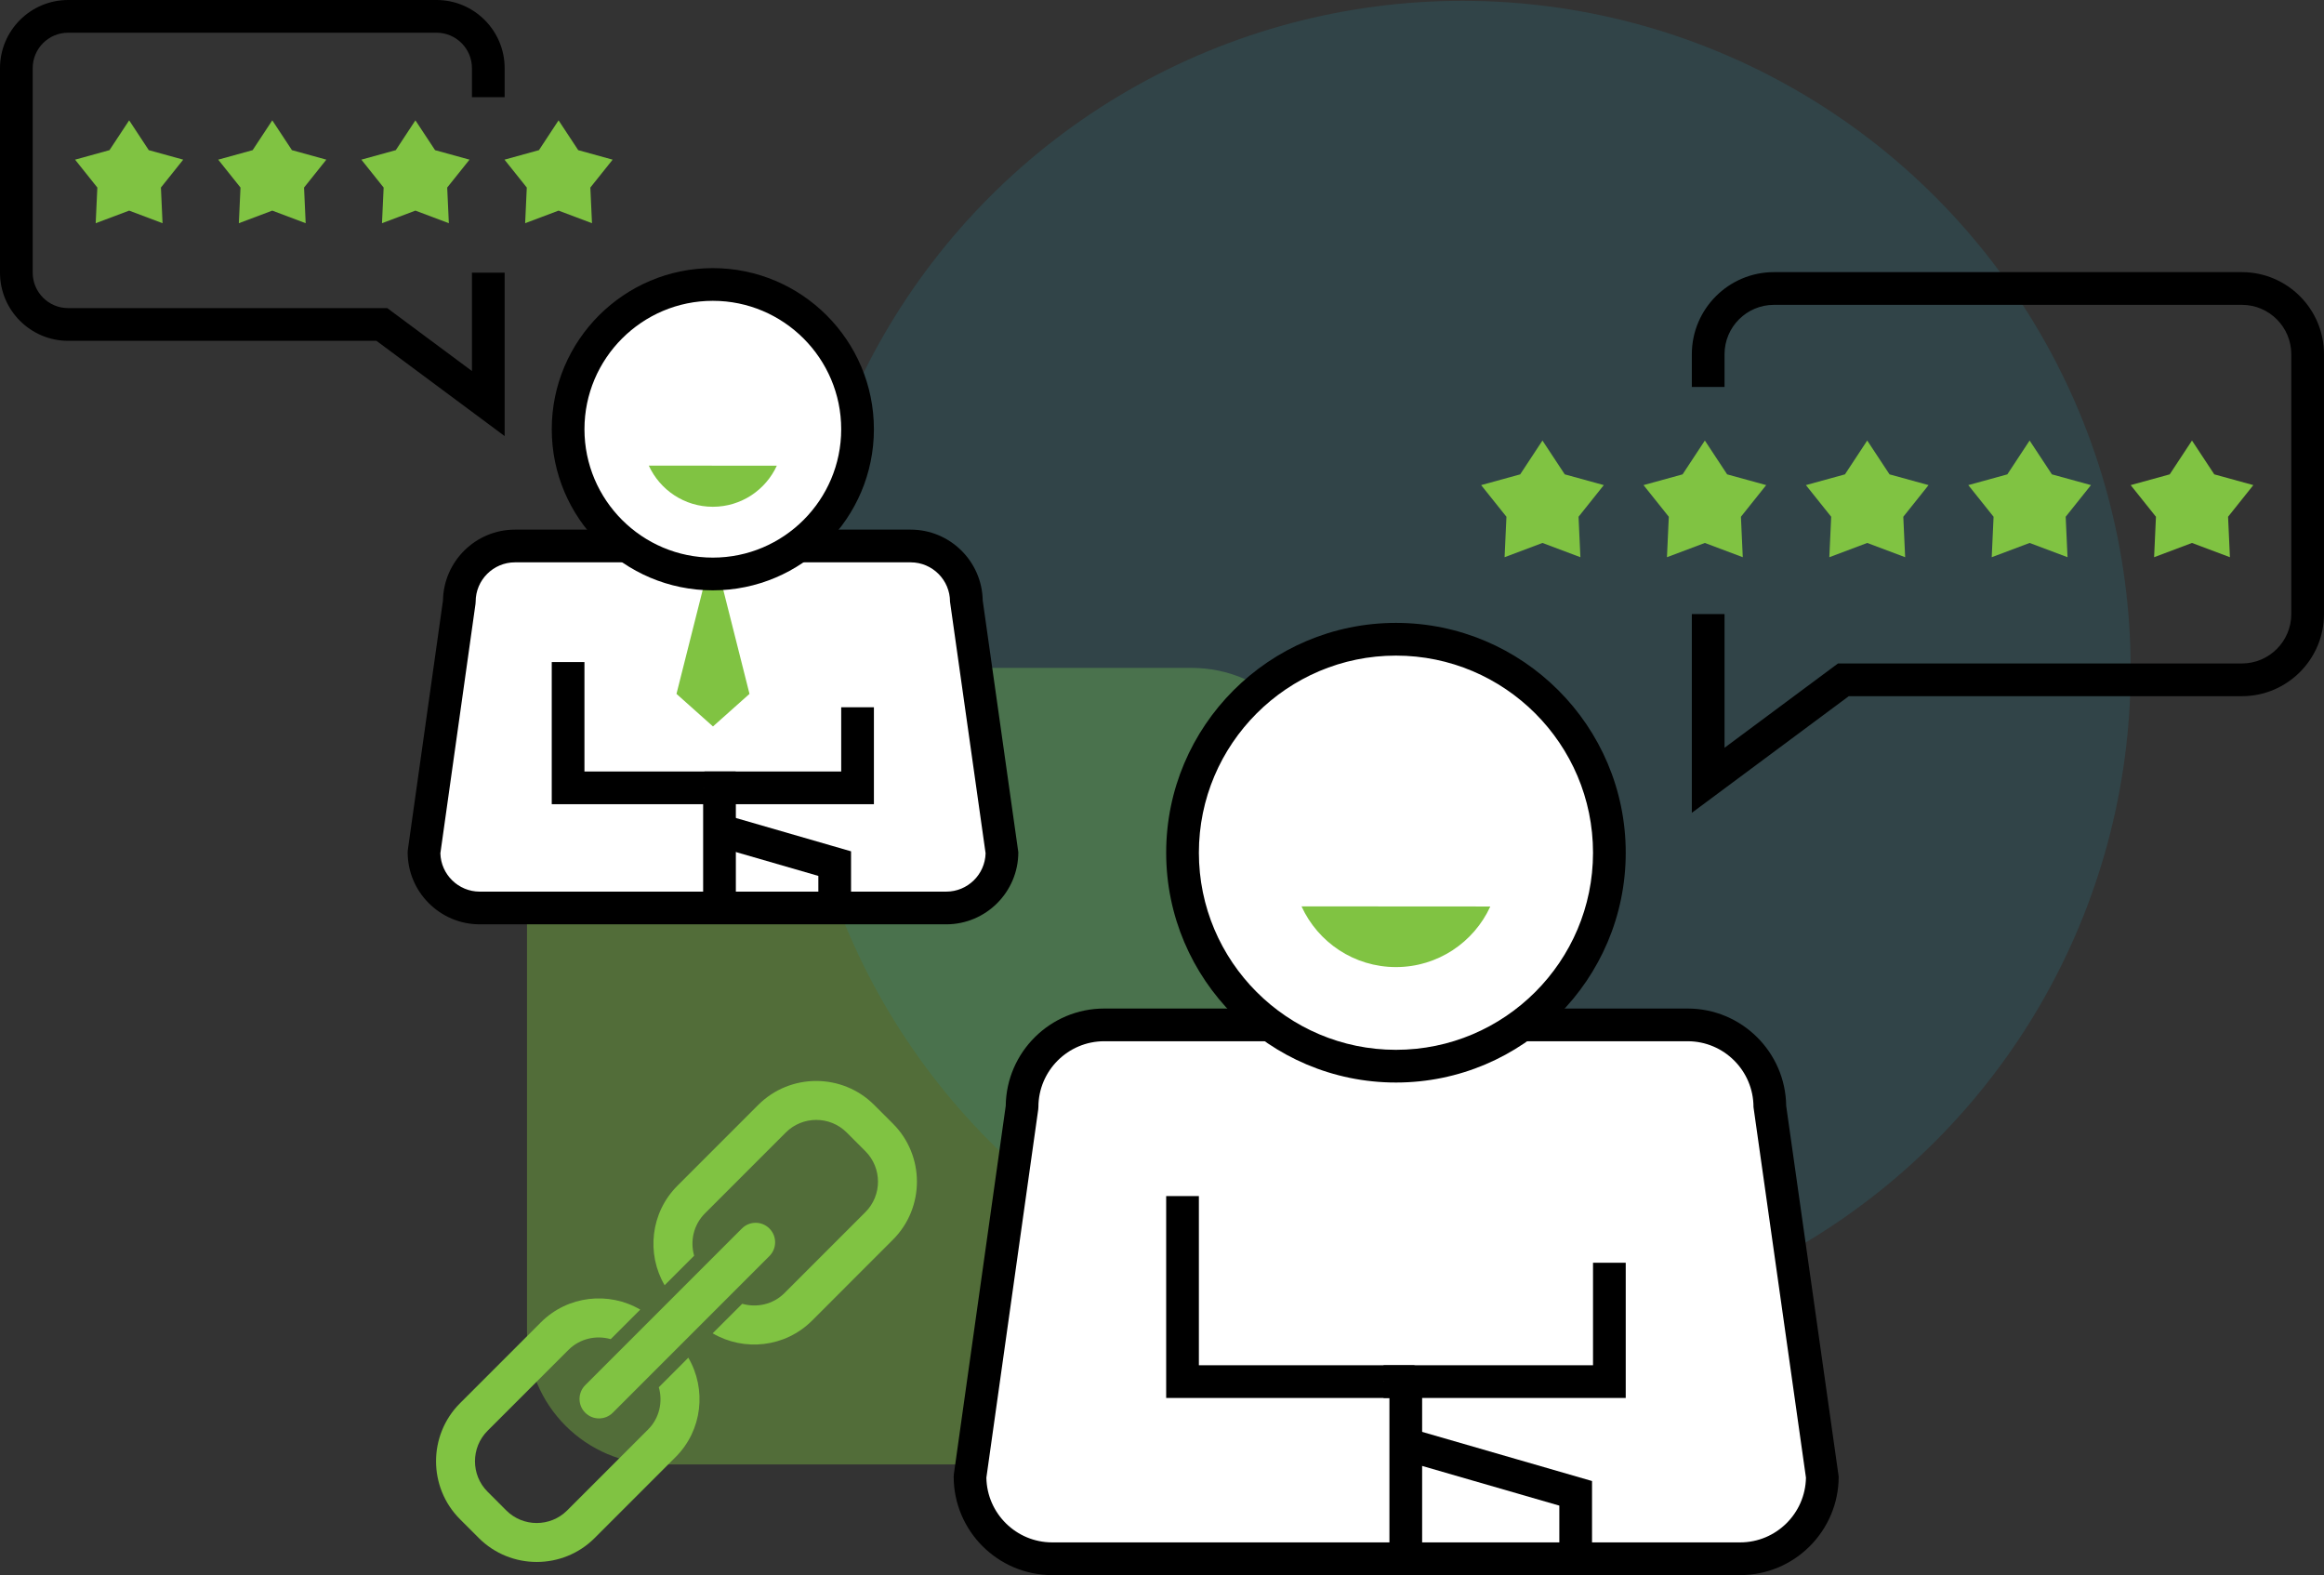
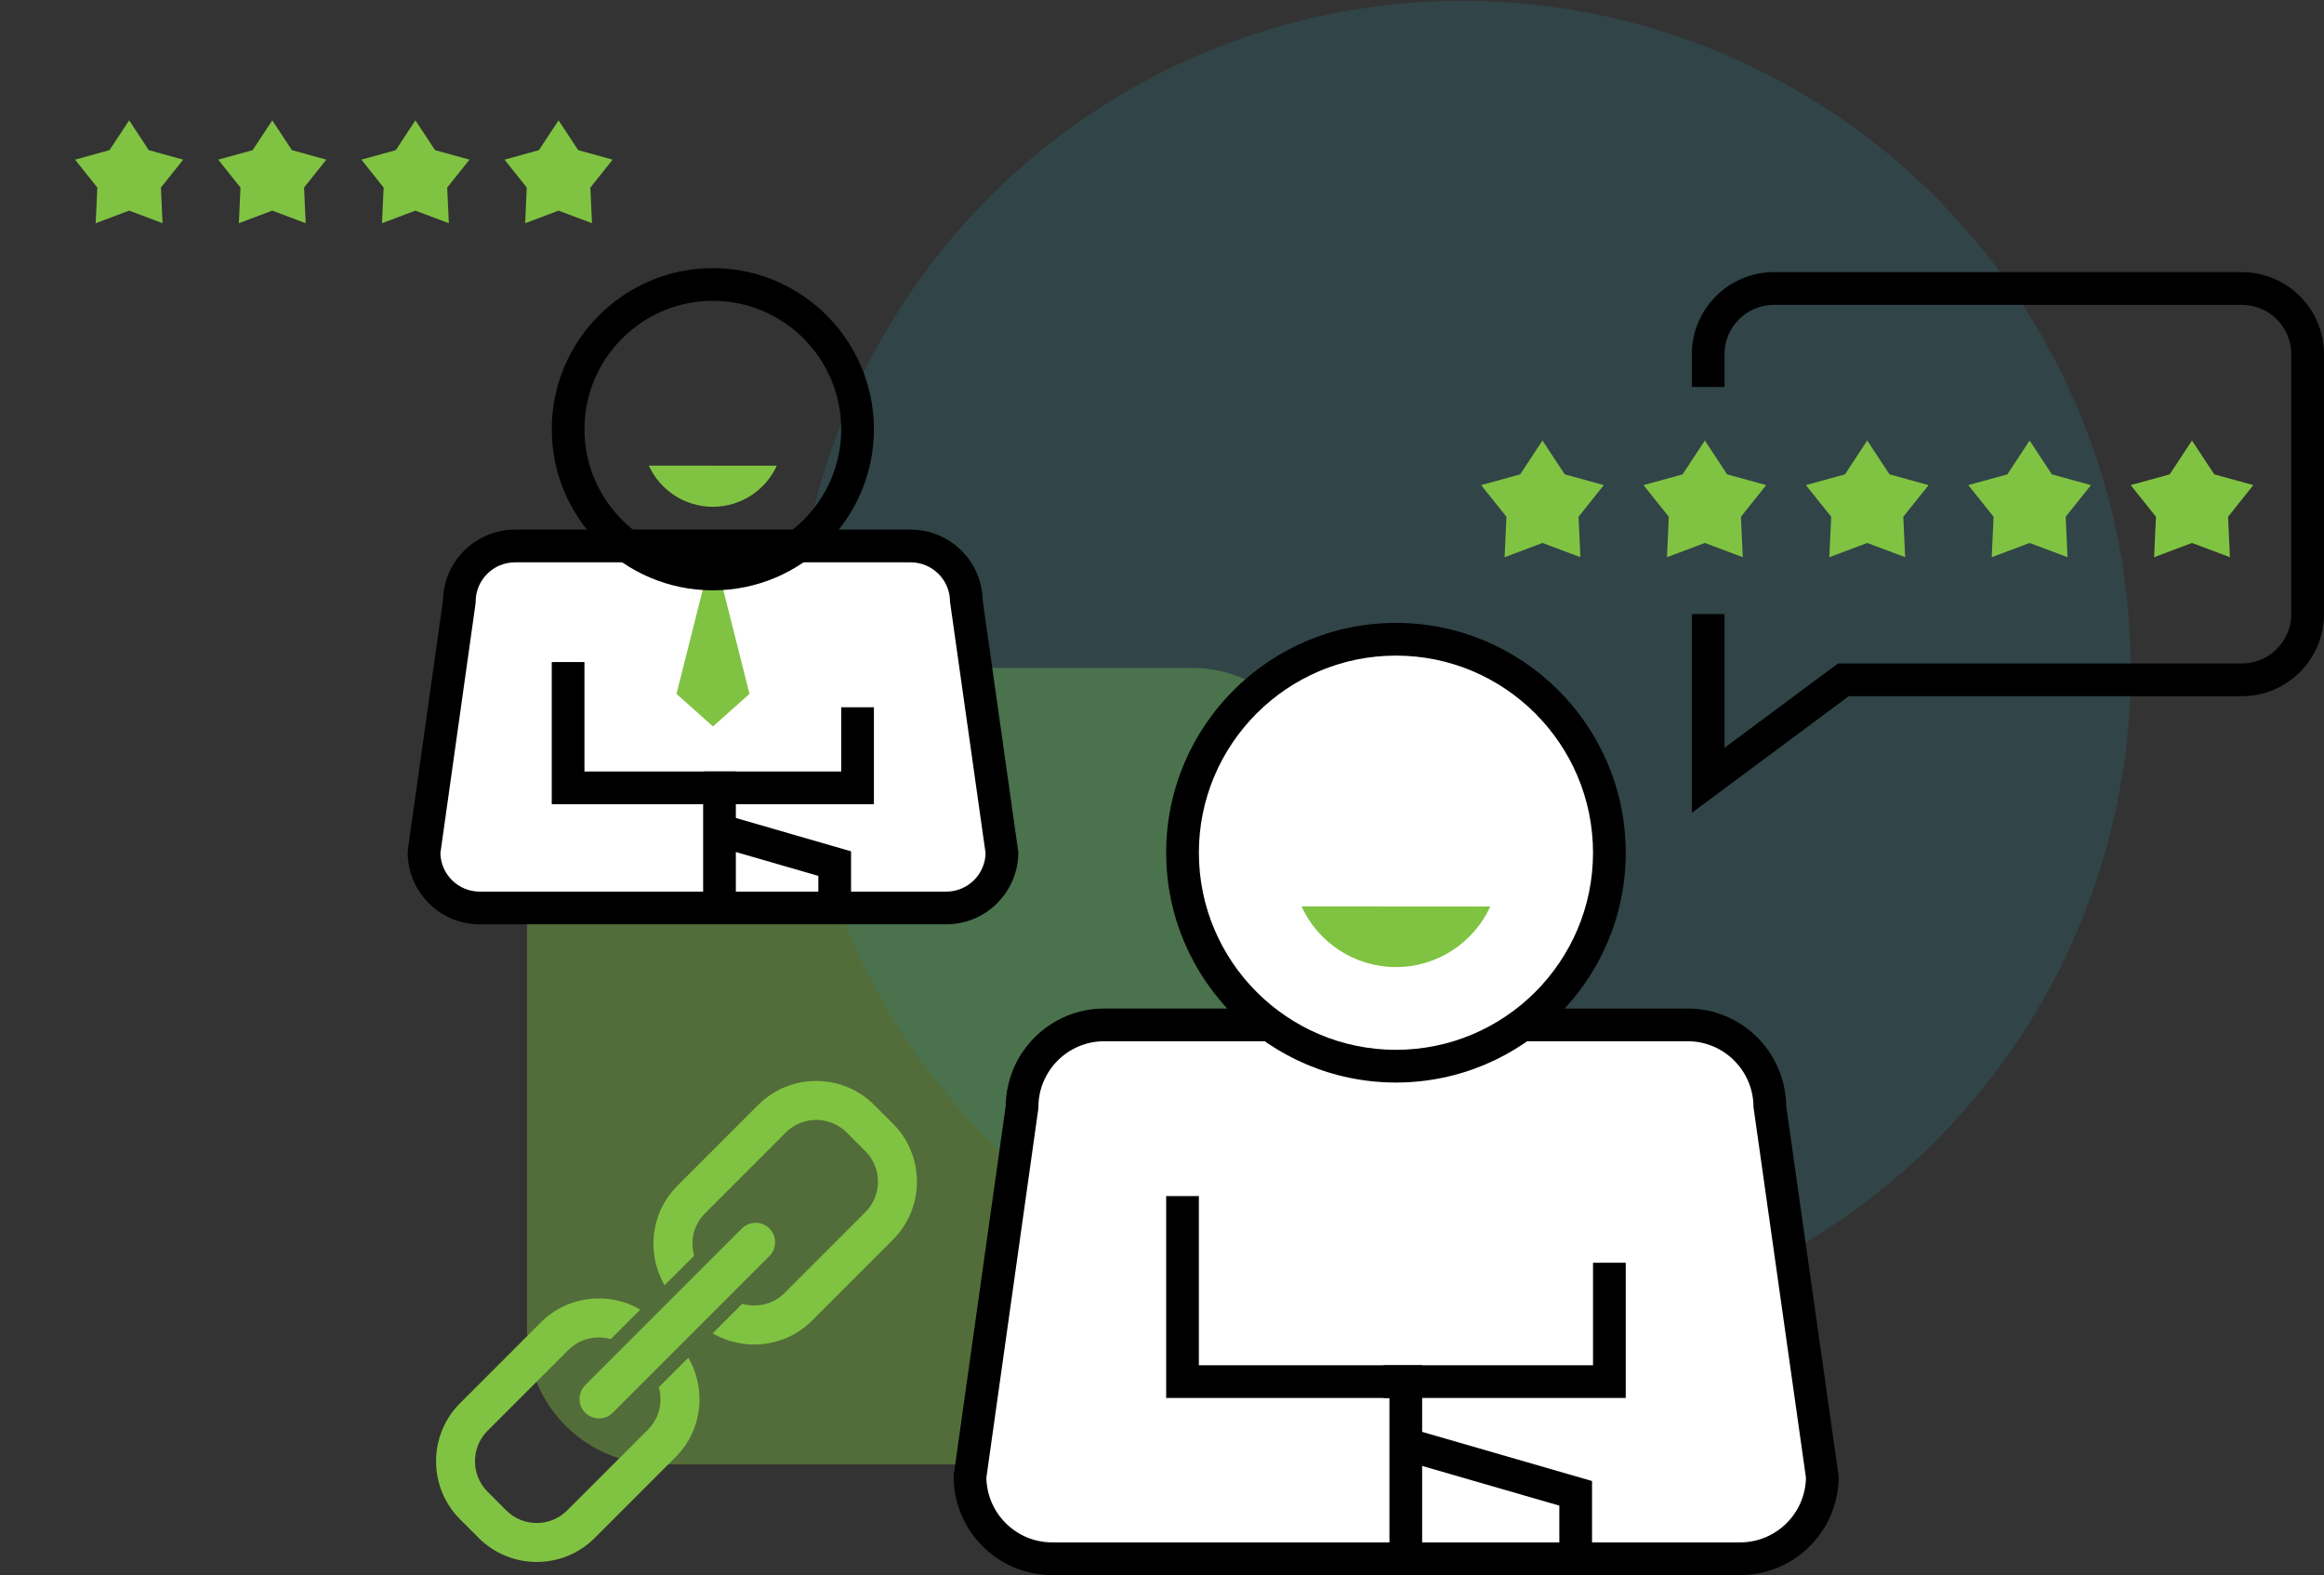
<svg xmlns="http://www.w3.org/2000/svg" version="1.1" id="Layer_1" x="0px" y="0px" width="213.182px" height="144.461px" viewBox="0 0 213.182 144.461" enable-background="new 0 0 213.182 144.461" xml:space="preserve">
  <rect x="0" y="0" width="213.182" height="144.461" fill="#333333" stroke="none" />
  <g>
    <g opacity="0.4">
      <g>
        <path fill="#80C342" d="M109.305,61.256H93.354H76.39H60.438c-6.682,0-12.096,5.42-12.096,12.098v48.863     c0,6.682,5.414,12.096,12.096,12.096h17.329h14.209h17.329c6.684,0,12.096-5.414,12.096-12.096V73.354     C121.4,66.676,115.988,61.256,109.305,61.256z" />
      </g>
    </g>
    <g opacity="0.2">
      <g>
        <circle fill="#26899D" cx="134.155" cy="61.367" r="61.292" />
      </g>
    </g>
    <g>
      <g>
        <path fill="none" stroke="#000000" stroke-width="3" stroke-miterlimit="10" d="M62.949,83.275" />
      </g>
    </g>
    <g>
      <g>
        <path fill="none" stroke="#000000" stroke-width="3" stroke-miterlimit="10" d="M68.618,83.275" />
      </g>
    </g>
    <g>
      <g>
        <g>
          <path fill="#FFFFFF" d="M167.163,135.424c0,4.162-3.374,7.537-7.537,7.537H96.518c-4.163,0-7.537-3.375-7.537-7.537      l4.773-33.889c0-4.164,3.374-7.537,7.536-7.537h53.521c4.162,0,7.537,3.373,7.537,7.537L167.163,135.424z" />
        </g>
        <g>
          <path d="M159.626,144.461H96.518c-4.983,0-9.037-4.054-9.037-9.037l0.015-0.209l4.76-33.789      c0.059-4.934,4.089-8.928,9.035-8.928h53.521c4.946,0,8.977,3.994,9.036,8.927l4.815,33.999      C168.663,140.407,164.609,144.461,159.626,144.461z M90.481,135.523c0.053,3.283,2.74,5.938,6.036,5.938h63.108      c3.295,0,5.982-2.654,6.036-5.937l-4.813-33.989c0-3.329-2.708-6.037-6.037-6.037H101.29c-3.328,0-6.036,2.708-6.036,6.037      l-0.015,0.209L90.481,135.523z" />
        </g>
      </g>
      <g>
        <g>
          <g>
            <circle fill="#FFFFFF" cx="128.051" cy="78.207" r="19.578" />
          </g>
          <g>
            <path d="M128.052,99.285c-11.622,0-21.078-9.456-21.078-21.078c0-11.623,9.456-21.078,21.078-21.078       s21.077,9.456,21.077,21.078C149.129,89.829,139.674,99.285,128.052,99.285z M128.052,60.129       c-9.969,0-18.078,8.11-18.078,18.078c0,9.969,8.109,18.078,18.078,18.078c9.968,0,18.077-8.109,18.077-18.078       C146.129,68.239,138.02,60.129,128.052,60.129z" />
          </g>
        </g>
        <g>
          <g>
            <path fill="#80C342" d="M136.707,83.139c-1.503,3.279-4.814,5.557-8.655,5.557c-3.848,0-7.162-2.283-8.663-5.568       L136.707,83.139z" />
          </g>
        </g>
      </g>
      <g>
        <g>
          <path fill="none" stroke="#000000" stroke-width="3" stroke-miterlimit="10" d="M135.866,142.961" />
        </g>
      </g>
      <g>
        <g>
          <polygon points="130.453,142.961 127.453,142.961 127.453,128.215 106.974,128.215 106.974,109.699 109.974,109.699       109.974,125.215 130.453,125.215     " />
        </g>
      </g>
      <g>
        <g>
          <path fill="none" stroke="#000000" stroke-width="3" stroke-miterlimit="10" d="M144.228,142.961" />
        </g>
      </g>
      <g>
        <g>
-           <polyline fill="#FFFFFF" points="126.915,126.715 147.629,126.715 147.629,115.814     " />
-         </g>
+           </g>
        <g>
          <polygon points="149.129,128.215 126.915,128.215 126.915,125.215 146.129,125.215 146.129,115.814 149.129,115.814     " />
        </g>
      </g>
      <g>
        <g>
          <polygon points="146.038,142.961 143.038,142.961 143.038,138.089 128.459,133.873 129.293,130.99 146.038,135.833     " />
        </g>
      </g>
      <g>
        <g>
          <path fill="none" stroke="#000000" stroke-width="3" stroke-miterlimit="10" d="M128.052,97.785" />
        </g>
      </g>
    </g>
    <g>
      <g>
        <g>
          <path fill="#FFFFFF" d="M91.91,78.164c0,2.822-2.288,5.111-5.111,5.111H44.006c-2.823,0-5.111-2.289-5.111-5.111l3.237-22.98      c0-2.822,2.288-5.109,5.109-5.109h36.293c2.823,0,5.111,2.287,5.111,5.109L91.91,78.164z" />
        </g>
        <g>
          <path d="M86.799,84.775H44.006c-3.646,0-6.611-2.966-6.611-6.611l0.015-0.209l3.224-22.883c0.06-3.593,3.001-6.498,6.608-6.498      h36.293c3.607,0,6.55,2.904,6.61,6.497l3.266,23.093C93.41,81.81,90.444,84.775,86.799,84.775z M40.396,78.26      c0.052,1.947,1.651,3.516,3.61,3.516h42.793c1.959,0,3.559-1.567,3.61-3.515l-3.264-23.077c0-1.99-1.62-3.609-3.611-3.609      H47.241c-1.99,0-3.609,1.619-3.609,3.609l-0.015,0.209L40.396,78.26z" />
        </g>
      </g>
      <g>
        <g>
          <polygon points="67.5,83.275 64.5,83.275 64.5,73.758 50.612,73.758 50.612,60.721 53.612,60.721 53.612,70.758 67.5,70.758           " />
        </g>
      </g>
      <g>
        <g>
          <polyline fill="#FFFFFF" points="64.617,72.258 78.664,72.258 78.664,64.867     " />
        </g>
        <g>
          <polygon points="80.164,73.758 64.617,73.758 64.617,70.758 77.164,70.758 77.164,64.867 80.164,64.867     " />
        </g>
      </g>
      <g>
        <g>
          <polygon points="78.067,83.275 75.067,83.275 75.067,80.335 65.531,77.575 66.365,74.694 78.067,78.079     " />
        </g>
      </g>
      <g>
        <g>
          <path fill="none" stroke="#000000" stroke-width="3" stroke-miterlimit="10" d="M65.389,52.643" />
        </g>
      </g>
      <g>
        <g>
          <polygon fill="#80C342" points="65.979,52.643 68.752,63.639 65.402,66.627 62.054,63.639 64.828,52.643     " />
        </g>
      </g>
      <g>
        <g>
          <g>
-             <circle fill="#FFFFFF" cx="65.388" cy="39.367" r="13.276" />
-           </g>
+             </g>
          <g>
            <path d="M65.389,54.143c-8.147,0-14.776-6.628-14.776-14.775c0-8.148,6.629-14.777,14.776-14.777s14.775,6.629,14.775,14.777       C80.164,47.514,73.536,54.143,65.389,54.143z M65.389,27.59c-6.493,0-11.776,5.283-11.776,11.777       c0,6.493,5.283,11.775,11.776,11.775s11.775-5.282,11.775-11.775C77.164,32.873,71.882,27.59,65.389,27.59z" />
          </g>
        </g>
        <g>
          <g>
            <path fill="#80C342" d="M71.258,42.711c-1.019,2.223-3.265,3.768-5.869,3.768c-2.608,0-4.856-1.549-5.874-3.775L71.258,42.711z       " />
          </g>
        </g>
      </g>
    </g>
    <g>
      <g>
        <g>
          <path fill="#80C342" d="M60.966,117.875l2.708-2.707c-0.379-1.338-0.063-2.828,0.988-3.879l7.416-7.418      c1.542-1.543,4.05-1.543,5.589-0.004l1.717,1.717c1.54,1.541,1.54,4.049-0.002,5.588l-7.416,7.418      c-1.052,1.053-2.543,1.367-3.882,0.988l-2.71,2.709c2.883,1.684,6.649,1.299,9.12-1.17l7.413-7.416      c2.937-2.936,2.937-7.709,0.004-10.643l-1.717-1.715c-2.934-2.934-7.708-2.936-10.644-0.002l-7.417,7.418      C59.667,111.229,59.283,114.994,60.966,117.875z" />
        </g>
      </g>
      <g>
        <g>
          <path fill="#80C342" d="M53.683,129.568c0.698,0.697,1.829,0.699,2.529,0l1.605-1.605l9.007-9.008l0.573-0.572l2.49-2.492      l0.692-0.691c0.699-0.699,0.699-1.832,0.001-2.527c-0.697-0.699-1.83-0.699-2.525,0l-0.694,0.691l-2.491,2.492l-0.573,0.572      l-9.007,9.006l-1.606,1.607C52.987,127.738,52.986,128.873,53.683,129.568z" />
        </g>
      </g>
      <g>
        <g>
          <path fill="#80C342" d="M42.198,139.338l1.716,1.717c2.934,2.934,7.705,2.936,10.64,0l7.42-7.42      c2.468-2.467,2.85-6.23,1.166-9.113l-2.706,2.711c0.38,1.334,0.062,2.828-0.988,3.877l-7.418,7.418      c-1.54,1.541-4.046,1.543-5.587,0.002l-1.718-1.719c-1.538-1.537-1.537-4.045,0.001-5.586l7.419-7.416      c1.05-1.051,2.543-1.369,3.878-0.988l2.711-2.709c-2.88-1.686-6.65-1.299-9.117,1.168l-7.418,7.418      C39.265,131.631,39.266,136.406,42.198,139.338z" />
        </g>
      </g>
    </g>
    <g>
      <g>
        <path d="M155.193,74.548V56.318h3v12.263l10.405-7.73h37.051c2.499,0,4.532-2.034,4.532-4.533V32.49     c0-2.499-2.033-4.531-4.532-4.531h-42.924c-2.499,0-4.532,2.033-4.532,4.531v3.002h-3V32.49c0-4.153,3.379-7.531,7.532-7.531     h42.924c4.153,0,7.532,3.378,7.532,7.531v23.828c0,4.154-3.379,7.533-7.532,7.533h-36.059L155.193,74.548z" />
      </g>
    </g>
    <g>
      <g>
        <g>
          <polygon fill="#80C342" points="141.491,49.797 138.016,51.105 138.186,47.395 135.866,44.492 139.448,43.506 141.491,40.404       143.536,43.506 147.118,44.492 144.801,47.395 144.971,51.105     " />
        </g>
      </g>
      <g>
        <g>
          <polygon fill="#80C342" points="156.388,49.797 152.911,51.105 153.08,47.395 150.761,44.492 154.344,43.506 156.388,40.404       158.432,43.506 162.014,44.492 159.696,47.395 159.866,51.105     " />
        </g>
      </g>
      <g>
        <g>
          <polygon fill="#80C342" points="171.282,49.797 167.806,51.105 167.976,47.395 165.656,44.492 169.239,43.506 171.282,40.404       173.327,43.506 176.908,44.492 174.591,47.395 174.761,51.105     " />
        </g>
      </g>
      <g>
        <g>
          <polygon fill="#80C342" points="186.178,49.797 182.702,51.105 182.872,47.395 180.553,44.492 184.134,43.506 186.178,40.404       188.223,43.506 191.805,44.492 189.486,47.395 189.656,51.105     " />
        </g>
      </g>
      <g>
        <g>
          <polygon fill="#80C342" points="201.072,49.797 197.597,51.105 197.767,47.395 195.447,44.492 199.029,43.506 201.072,40.404       203.117,43.506 206.7,44.492 204.383,47.395 204.552,51.105     " />
        </g>
      </g>
    </g>
    <g>
      <g>
-         <path d="M46.292,39.995l-11.761-8.737H6.249C2.804,31.258,0,28.455,0,25.01V6.25C0,2.804,2.804,0,6.249,0h33.793     c3.446,0,6.25,2.804,6.25,6.25v2.664h-3V6.25c0-1.792-1.458-3.25-3.25-3.25H6.249C4.457,3,3,4.458,3,6.25v18.76     c0,1.791,1.457,3.248,3.249,3.248h29.274l7.769,5.771V25.01h3V39.995z" />
-       </g>
+         </g>
    </g>
    <g>
      <g>
        <g>
          <polygon fill="#80C342" points="51.238,19.318 54.304,20.471 54.153,17.201 56.198,14.643 53.04,13.771 51.238,11.037       49.438,13.771 46.278,14.643 48.322,17.201 48.172,20.471     " />
        </g>
      </g>
      <g>
        <g>
          <polygon fill="#80C342" points="38.106,19.318 41.173,20.471 41.022,17.201 43.068,14.643 39.909,13.771 38.106,11.037       36.306,13.771 33.148,14.643 35.191,17.201 35.04,20.471     " />
        </g>
      </g>
      <g>
        <g>
          <polygon fill="#80C342" points="24.977,19.318 28.039,20.471 27.891,17.201 29.935,14.643 26.779,13.771 24.977,11.037       23.175,13.771 20.017,14.643 22.06,17.201 21.91,20.471     " />
        </g>
      </g>
      <g>
        <g>
          <polygon fill="#80C342" points="11.848,19.318 14.91,20.471 14.761,17.201 16.806,14.643 13.647,13.771 11.848,11.037       10.044,13.771 6.886,14.643 8.929,17.201 8.778,20.471     " />
        </g>
      </g>
    </g>
  </g>
</svg>